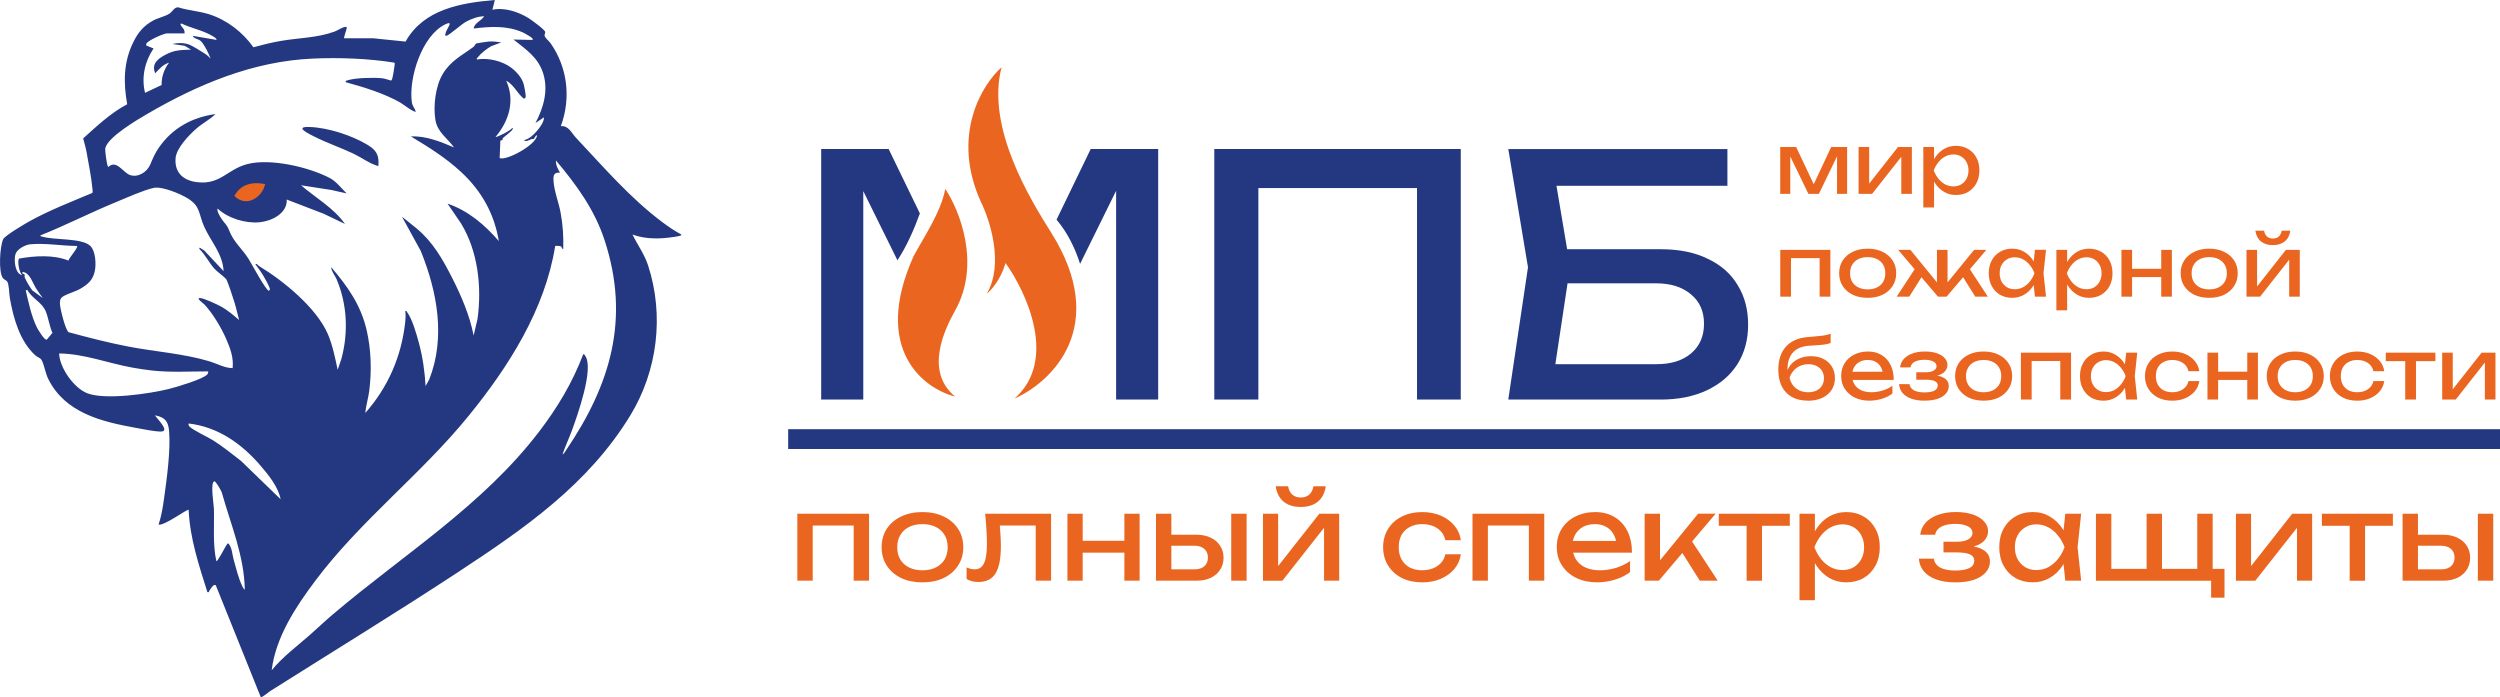
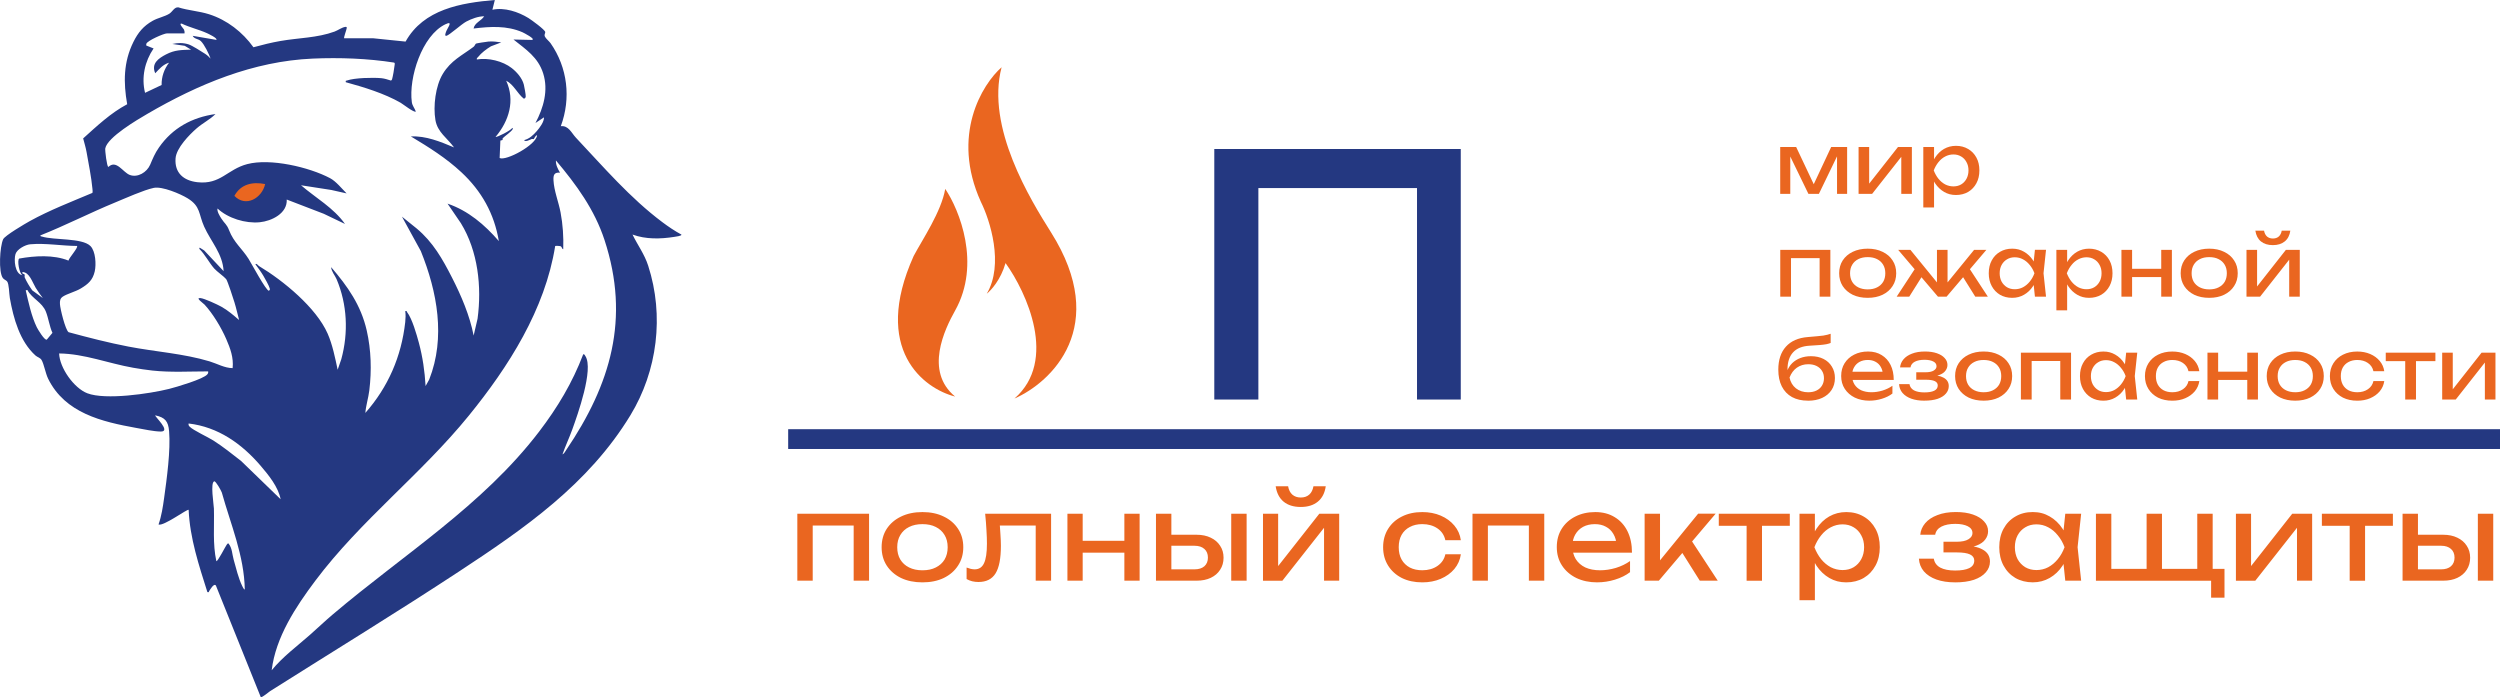
<svg xmlns="http://www.w3.org/2000/svg" id="_Слой_1" data-name="Слой 1" viewBox="0 0 1142.07 318.47">
  <defs>
    <style> .cls-1 { fill: none; stroke: #243881; stroke-width: 9.04px; } .cls-2 { fill: #243881; } .cls-3 { fill: #ea6620; } </style>
  </defs>
  <path class="cls-3" d="M112.35,80.85l-8.55,7v4.66h19.43l1.55-11.66h-12.44Z" />
  <path class="cls-2" d="M226.05,0l-1.11,4.46c5.43-1.2,11.82.92,16.48,3.79,1.25.77,7.63,5.38,7.67,6.41.02.66-.59,1.08-.16,2.05.37.86,1.98,2.18,2.58,3.02,7.78,11.11,9.42,25.18,4.68,37.92,3.53-.41,4.88,3.09,6.88,5.22,12.65,13.42,24.69,27.52,39.51,38.62,2.73,2.05,5.66,4.03,8.68,5.66.42.62-2.8.99-3.21,1.06-6.33,1-13.02,1.17-19.1-1.06,2.37,4.88,5.45,8.93,7.16,14.23,7.38,22.83,4.23,48.04-8.13,68.34-19.2,31.52-48.26,51.62-78.46,71.47-28.38,18.65-57.4,36.39-86.11,54.53-.86.54-3.56,2.96-4.28,2.75l-20.49-50.96c-.89-1.31-2.66,1.89-3.07,2.49-.23.33.06.69-.83.49-3.87-12.23-8-24.63-8.56-37.58-.51-.58-11.53,7.65-13.76,6.69,1.37-3.9,1.99-8.04,2.56-12.14,1.23-8.84,3-21.76,2.27-30.46-.38-4.52-1.8-6.3-6.32-7.26-.48.39,7.49,7.48,2.46,7.4-3.2-.05-7.77-1.05-11.03-1.63-15.82-2.85-32.64-6.79-40.37-22.5-1.21-2.47-1.91-6.72-2.99-8.54-.64-1.08-1.91-1.28-2.78-2.06-7.16-6.45-10.07-16.94-11.72-26.23-.35-1.98-.33-6.54-1.28-7.65-.47-.55-1.35-.8-1.88-1.47-2.12-2.72-1.42-14.48.11-17.77.77-1.67,10.04-7.11,12.17-8.29,9.05-5,19.08-8.86,28.6-12.88.17-.64.06-1.3,0-1.95-.45-5-1.77-11.61-2.67-16.67-.38-2.14-1.02-4.18-1.56-6.27,6.3-5.67,12.58-11.62,20.11-15.61-1.75-9.97-1.72-19.2,2.82-28.41,2.12-4.31,4.62-7.36,8.87-9.73,2.36-1.32,5.54-1.93,7.57-3.22,1.45-.92,2.27-3.08,4.1-2.9,4.57,1.44,9.45,1.7,14.01,3.14,8.22,2.6,15.34,8.15,20.31,15.09,4.07-1.11,8.2-2.15,12.36-2.87,8.3-1.45,16.75-1.38,24.72-4.3,1.53-.56,3.36-1.96,4.94-2.14.78-.09.62.29.52.9-.12.75-1.39,4.02-1.09,4.3h13.22s14.83,1.52,14.83,1.52C193.5,4.21,210.57,1.31,226.05,0h0ZM221.21,7.44c-2.69-.02-5.82,1.16-8.19,2.41-2.22,1.17-7.76,6.25-9.1,6.52-1.05.21-.19-1.73,0-2.23.62-1.55,3.29-4.84-.45-3.05-10.73,5.13-16.82,24.5-15.34,35.56.23,1.69,1.32,2.8,1.83,4.31-.71.67-5.94-3.44-6.95-4.02-7.47-4.28-16.75-7.11-25.04-9.38-.11-.89-.01-.6.52-.78,3.49-1.24,11.9-1.41,15.66-1.07,1.5.14,3.02.64,4.45,1.1.27-.13.42-.32.51-.61.33-1.03,1.05-5.15,1.14-6.32.03-.42.27-1.02-.18-1.28-12.08-1.9-24.95-2.36-37.19-1.83-27.2,1.17-52.46,11.78-75.57,25.25-4.51,2.63-18.23,10.66-19.22,15.76-.17.87.74,8.49,1.42,8.48,3.68-3.45,6.63,2.46,9.75,3.65,3.65,1.39,7.85-1.22,9.33-4.65,1.26-2.94,2.12-5.14,4.03-7.88,6.2-8.92,15.11-13.76,25.82-15.28-2.5,2.52-5.8,4.1-8.56,6.5-3.46,3.01-9.33,9.04-9.68,13.75-.5,6.67,3.7,10.18,9.97,10.89,10.58,1.19,13.61-5.86,22.78-8.27,10.52-2.76,28.25,1.35,37.84,6.43,2.77,1.47,5.35,4.77,7.55,6.96l-6.98-1.57-13.85-2.15c6.76,5.81,14.88,10.3,20.09,17.67l-9.68-4.64-16.93-6.51c.34,6.32-6.9,9.83-12.32,10.37-6.5.65-14.52-1.79-19.3-6.28-.33,1.27.99,3.42,1.74,4.58,1.58,2.46,2.42,2.47,3.54,5.36,2.17,5.6,5.88,8.29,8.91,13.08,1.18,1.86,7.94,14.51,9.25,14.55.59-.45.54-.47.39-1.12-.26-1.14-2.18-4.48-2.88-5.69-1.05-1.82-2.41-3.58-3.65-5.28.5-.61,1.16.53,1.73.87,10.98,6.58,26.07,18.94,31.29,30.84,2.2,5.01,3.42,11.12,4.56,16.47l1.67-4.83c3.29-12.08,2.73-24.98-2.16-36.54-.74-1.75-2.37-3.5-2.49-5.5,7.55,8.79,13.62,17.37,16.26,28.94,2.04,8.96,2.28,18.25,1.18,27.38-.42,3.46-1.54,6.8-1.81,10.28,10.43-11.86,16.46-25.75,18.22-41.49.16-1.46.26-3.63,0-5.02.86-.22.61.16.85.47,2.3,2.96,4.35,10.19,5.37,13.96,1.77,6.6,2.67,12.96,3.08,19.8l1.66-2.99c7.56-19.17,3.67-40.09-3.83-58.65l-8.62-15.74,6.7,5.39c7.49,6.25,11.82,13.95,16.19,22.51,4.22,8.27,8.07,17.28,9.85,26.42l1.79-7.69c1.98-14.62.2-30.9-7.6-43.62l-6.11-8.96c9.47,3.23,16.99,9.67,23.43,17.11-2.1-12.56-7.88-22.84-17.11-31.44-6.99-6.53-14.9-11.46-23.07-16.37,6.9-.34,13.47,2.4,19.72,5.02-3.17-4.35-7.57-6.95-8.51-12.5-1.08-6.33.02-15.54,3.37-21.09,3.73-6.15,8.72-8.37,14.05-12.36.56-.42.78-1.28,1.12-1.48.25-.15,5.04-.89,5.76-.94,1.95-.13,3.87.1,5.78.39l-4.72,1.79c-2.08,1.28-4.37,2.98-5.89,4.9-.29.38-.72.48-.55,1.12,5.13-.92,11.86.71,15.96,3.94,2.34,1.84,4.75,4.59,5.5,7.52.25.97.94,4.71.87,5.48-.04.47-.41,1.04-.93.92-2.98-2.43-4.51-6.37-8-8.18,4.15,9.07,1.31,18.39-4.84,25.67.47.38,7.02-2.96,7.63-4.09.27-.06.25.39.18.55-.49,1.1-3.59,3.17-4.48,4.11-.46.49.6.85-1.14,1.13l-.34,7.96c2.88,1.48,16.79-5.98,17.11-10.41-.83.09-1.24,1.53-1.55,1.76-.12.09-.64-.13-.95-.01-.83.31-2.82,1.52-3.44.49,2.38-.57,4.22-2.3,5.77-4.09,1.43-1.64,3.37-4.25,3.34-6.33l-3.91,2.6c3.68-6.96,5.99-14.9,3.52-22.68-2.34-7.37-7.83-10.89-13.56-15.46l8.37.19c2.19-.27-3.87-3.34-4.29-3.52-7.15-3.11-14.74-2.62-22.31-1.69.45-2.63,3.52-3.51,4.83-5.57h.02ZM84.3,15.25h-8c-1.47,0-8.97,3.33-9.43,4.71-.09.28-.1.57-.04.85l3.33,1.32c-4.02,5.89-5.64,13.25-3.9,20.28l7.57-3.59c-.09-3.67,1.16-7.28,3.4-10.18-2.7.76-4.51,2.9-6.32,4.83-1.91-4.43,1.4-6.77,4.96-8.62,4.01-2.08,6.97-2,11.41-2.17l-2.89-1.75-5.66-.84c2.51-.57,4.97-.6,7.43.19,1.62.52,5.94,3.27,7.57,4.33.98.64,1.69,1.34,2.48,2.17-.8-2.2-2.83-6.44-4.46-8-1.14-1.1-3-.89-3.72-2.41l10.79,1.85c.77-.71-3.65-2.78-4.21-3.04-3.75-1.7-7.88-2.6-11.61-4.4-1.62-.2.87,2.34,1.03,2.7.26.59.35,1.13.28,1.76h0ZM256.93,207.6c.78-.34,1.19-1.22,1.64-1.89,20.4-30.1,29.37-60.12,17.6-96.04-4.58-13.97-12.87-25.29-22.21-36.38-.12,2.01.87,3.9,1.86,5.58-2.71-.21-3.09,1.13-2.97,3.53.23,4.74,2.34,9.91,3.23,14.63,1.05,5.54,1.41,11.18,1.22,16.82-.72-.12-.44-1.13-1.37-1.42-.4-.12-2.12-.19-2.31-.03-4.63,29-21.28,55.13-39.49,77.52-21.66,26.65-49.41,47.83-70.09,75.38-8.94,11.91-18.1,25.79-19.93,40.89,5.11-6.22,11.51-10.92,17.49-16.18,3.49-3.07,6.86-6.31,10.41-9.31,32.1-27.25,68.46-49.73,94.29-83.55,8.39-10.99,15.19-22.32,20.13-35.31.57-.13.77.49,1,.85,3.85,6.01-3.55,26.72-6.02,33.57-1.38,3.81-3.14,7.51-4.47,11.34h0ZM121.13,84.09c-5.74-1.16-11.14,0-14.05,5.39,5.19,5.42,12.62,1.02,14.05-5.39ZM102.15,123.89c-.39-7.96-5.85-13.6-8.87-20.33-2.61-5.8-1.56-9.26-7.52-12.94-3.4-2.09-11.69-5.59-15.52-4.79-4.58.96-12.9,4.72-17.55,6.63-11.52,4.73-22.65,10.47-34.23,15.07-.11.49.39.44.74.55,5.51,1.71,18.3.53,22.11,4.31,2.39,2.38,2.69,8.46,1.97,11.59-.91,3.97-2.99,5.77-6.34,7.79-2.49,1.5-6.2,2.4-8.2,3.71-1.34.88-1.42,1.99-1.35,3.47.1,2.08,2.45,11.76,3.95,12.81,9.02,2.44,18.11,4.79,27.29,6.56,12.2,2.36,25.31,3.19,37.13,6.77,3.49,1.06,6.83,3.05,10.51,3.08.51-4.77-1.06-8.99-2.91-13.27-2.25-5.19-6.09-11.6-9.92-15.75-.55-.6-4.44-3.25-1.86-2.98,1.84.19,7.64,2.89,9.49,3.91,2.99,1.66,5.61,3.91,8.17,6.15-.72-2.68-1.31-5.44-2.13-8.1-.51-1.67-3.14-9.8-3.79-10.62-.93-1.16-4.27-3.48-5.47-4.86-2.36-2.7-4.19-6.42-6.82-8.99l.18-.55,2.06,1.29,8.92,9.5h0ZM35.19,112.36c-7-.04-14.38-1.39-21.41-.76-2.23.2-6.02,2.26-6.7,4.46-.79,2.54-.32,9.16,3.18,9.69-1.49-.83-2.48-6.88-1.5-7.63,7.12-1.28,15.73-1.83,22.52.93.22-1.22,4.61-6,3.9-6.69h0ZM19.57,136.17c-1.13-1.53-2.29-3.08-3.28-4.72-1.49-2.47-2.83-7.1-6.02-7.18-.31,1.03.64.68.94,1.11.23.34-.11.93.09,1.38.93,2.08,2.12,4.02,3.43,5.88l4.84,3.53ZM12.49,132.45l-.74.19c1.27,5.45,2.61,11.85,5.07,16.88.43.87,3.62,6.26,4.58,5.61l2.56-3.07c-1.38-3.02-1.8-6.65-2.99-9.66-1.73-4.38-6.31-5.93-8.48-9.94h0ZM95.09,169.66c-8.61,0-16.88.54-25.48-.38-2.9-.31-5.89-.78-8.76-1.28-11.28-1.98-22.33-6.41-33.84-6.53.21,6.57,6.77,15.84,12.88,18.19,8.28,3.18,28.48.22,37.35-2,3.16-.79,15.89-4.52,17.5-6.68.34-.45.43-.75.35-1.32h0ZM128.2,228.06c-1.08-5.6-5.44-10.96-9.11-15.26-8.61-10.07-19.46-17.78-32.93-19.34-.12.72.06,1.01.54,1.5,1.56,1.61,8.36,4.73,10.81,6.3,4.41,2.82,8.51,6.11,12.63,9.32l18.05,17.48ZM111.83,269.36c-.26-15.48-6.42-29.71-10.5-44.37-.28-.83-2.75-5.28-3.44-5.11-1.9.47-.23,10.6-.17,12.44.24,8.01-.61,16.14,1.11,24.01.5.51,4.22-6.85,4.68-7.41.19-.23.56-.92.9-.6,1.68,2.06,1.62,4.81,2.33,7.34,1.06,3.77,2.22,8.62,3.92,12.07.22.45.68,1.51,1.17,1.61h0Z" />
-   <path class="cls-2" d="M172.83,75.89c-4.1-1.16-7.47-3.83-11.28-5.65-5.86-2.79-12.05-4.86-17.87-7.8-2.22-1.12-9.8-4.69-2.27-4.43,8.45.29,19.22,3.81,26.46,8.14,4.09,2.44,5.45,4.84,4.96,9.74Z" />
  <path class="cls-3" d="M397.01,234.68v30.6h-7.03v-28.38l3.24,3.19h-25.19l3.24-3.19v28.38h-7.03v-30.6h32.76ZM421.4,266.04c-3.71,0-6.97-.67-9.79-2-2.78-1.37-4.96-3.26-6.54-5.68-1.55-2.42-2.32-5.21-2.32-8.38s.78-6,2.32-8.38c1.59-2.42,3.77-4.29,6.54-5.62,2.81-1.37,6.07-2.05,9.79-2.05s6.96.68,9.73,2.05c2.81,1.33,4.99,3.21,6.54,5.62,1.59,2.38,2.38,5.17,2.38,8.38s-.79,5.97-2.38,8.38c-1.55,2.42-3.73,4.31-6.54,5.68-2.77,1.33-6.02,2-9.73,2ZM421.4,260.53c2.38,0,4.42-.43,6.11-1.3,1.73-.87,3.06-2.07,4-3.62.94-1.59,1.41-3.46,1.41-5.62s-.47-4.02-1.41-5.57c-.94-1.59-2.27-2.81-4-3.68-1.69-.87-3.73-1.3-6.11-1.3s-4.38.43-6.11,1.3c-1.73.86-3.06,2.09-4,3.68-.94,1.55-1.41,3.41-1.41,5.57s.47,4.04,1.41,5.62c.94,1.55,2.27,2.76,4,3.62,1.73.86,3.77,1.3,6.11,1.3ZM450.06,234.68h30.11v30.6h-7.03v-28.44l3.24,3.24h-22.82l3.03-2.49c.18,2.24.32,4.36.43,6.38.14,1.98.22,3.77.22,5.35,0,5.77-.81,9.97-2.43,12.6-1.62,2.63-4.23,3.95-7.84,3.95-.97,0-1.91-.11-2.81-.32-.9-.22-1.77-.56-2.59-1.03v-5.25c.65.25,1.28.45,1.89.6.65.14,1.24.22,1.78.22,1.98,0,3.41-.92,4.27-2.76.9-1.84,1.35-4.83,1.35-8.97,0-1.8-.07-3.86-.22-6.16-.11-2.31-.31-4.81-.59-7.51ZM487.63,234.68h6.97v30.6h-6.97v-30.6ZM513.64,234.68h6.97v30.6h-6.97v-30.6ZM491.58,247.06h24.98v5.41h-24.98v-5.41ZM562.46,234.68h7.03v30.6h-7.03v-30.6ZM528.08,265.28v-30.6h7.03v28.65l-2.49-3.24h13.08c1.91,0,3.41-.47,4.49-1.41,1.08-.97,1.62-2.29,1.62-3.95s-.54-3.01-1.62-3.95c-1.08-.97-2.58-1.46-4.49-1.46h-12.87v-5.03h13.79c2.49,0,4.65.45,6.49,1.35,1.84.87,3.26,2.09,4.27,3.68,1.05,1.55,1.57,3.37,1.57,5.46s-.52,3.93-1.57,5.51c-1.01,1.59-2.43,2.81-4.27,3.68-1.84.87-3.98,1.3-6.43,1.3h-18.6ZM576.97,265.28v-30.6h6.92v27.09l-2.11-.49,20.92-26.6h9.08v30.6h-6.92v-27.46l2.16.54-21.19,26.92h-8.87ZM594.22,231.6c-3.24,0-5.86-.81-7.84-2.43-1.95-1.62-3.15-3.96-3.62-7.03h5.68c.29,1.66.94,2.94,1.95,3.84,1.01.86,2.29,1.3,3.84,1.3s2.83-.43,3.84-1.3c1.01-.9,1.66-2.18,1.95-3.84h5.62c-.43,3.06-1.64,5.41-3.62,7.03-1.98,1.62-4.58,2.43-7.79,2.43ZM667.36,253.23c-.36,2.52-1.35,4.76-2.97,6.7-1.62,1.91-3.69,3.41-6.22,4.49-2.52,1.08-5.33,1.62-8.43,1.62-3.53,0-6.65-.67-9.35-2-2.67-1.37-4.76-3.26-6.27-5.68-1.51-2.42-2.27-5.21-2.27-8.38s.76-5.97,2.27-8.38c1.51-2.42,3.6-4.29,6.27-5.62,2.7-1.37,5.82-2.05,9.35-2.05,3.1,0,5.91.54,8.43,1.62,2.52,1.08,4.6,2.6,6.22,4.54,1.62,1.91,2.61,4.14,2.97,6.7h-7.08c-.5-2.31-1.71-4.11-3.62-5.41-1.91-1.3-4.22-1.95-6.92-1.95-2.16,0-4.06.43-5.68,1.3-1.62.83-2.88,2.04-3.78,3.62-.86,1.55-1.3,3.42-1.3,5.62s.43,4.04,1.3,5.62c.9,1.59,2.16,2.81,3.78,3.68,1.62.83,3.51,1.24,5.68,1.24,2.74,0,5.06-.67,6.97-2,1.91-1.33,3.1-3.1,3.57-5.3h7.08ZM705.46,234.68v30.6h-7.03v-28.38l3.24,3.19h-25.2l3.24-3.19v28.38h-7.03v-30.6h32.76ZM729.63,266.04c-3.57,0-6.74-.67-9.52-2-2.78-1.37-4.96-3.26-6.54-5.68-1.59-2.42-2.38-5.23-2.38-8.43s.74-5.95,2.22-8.33c1.51-2.42,3.59-4.29,6.22-5.62,2.67-1.37,5.71-2.05,9.14-2.05s6.38.78,8.87,2.32c2.52,1.51,4.47,3.66,5.84,6.43,1.37,2.78,2.05,6.04,2.05,9.79h-28.82v-5.35h25.3l-3.51,2c-.11-2.02-.59-3.75-1.46-5.19-.83-1.44-1.96-2.54-3.41-3.3-1.41-.79-3.08-1.19-5.03-1.19-2.05,0-3.86.41-5.41,1.24-1.51.83-2.7,2-3.57,3.51-.86,1.48-1.3,3.24-1.3,5.3,0,2.27.51,4.23,1.51,5.89,1.05,1.66,2.5,2.94,4.38,3.84,1.91.86,4.16,1.3,6.76,1.3,2.34,0,4.74-.36,7.19-1.08,2.45-.76,4.61-1.8,6.49-3.14v5.08c-1.87,1.44-4.16,2.58-6.87,3.41-2.67.83-5.39,1.24-8.16,1.24ZM751.31,265.28v-30.6h7.03v24.65l-2.11-.76,19.52-23.9h8l-25.95,30.6h-6.49ZM776.51,265.28l-9.52-15.14,4.92-4.43,12.81,19.57h-8.22ZM797.9,237.12h7.03v28.17h-7.03v-28.17ZM785.19,234.68h32.44v5.51h-32.44v-5.51ZM822.06,234.68h7.03v10.65l-.32,1.08v6.16l.32,1.89v19.73h-7.03v-39.52ZM826.39,249.98c.68-3.24,1.82-6.06,3.41-8.43,1.59-2.41,3.53-4.29,5.84-5.62,2.34-1.33,4.94-2,7.79-2,2.99,0,5.64.68,7.95,2.05,2.31,1.33,4.11,3.21,5.41,5.62,1.3,2.38,1.95,5.17,1.95,8.38s-.65,5.97-1.95,8.38c-1.3,2.42-3.1,4.31-5.41,5.68-2.31,1.33-4.96,2-7.95,2s-5.42-.67-7.73-2c-2.31-1.33-4.27-3.21-5.89-5.62-1.59-2.42-2.72-5.23-3.41-8.43ZM851.58,249.98c0-2.05-.43-3.86-1.3-5.41-.83-1.59-1.98-2.81-3.46-3.68-1.48-.9-3.17-1.35-5.08-1.35s-3.71.45-5.41,1.35c-1.66.87-3.12,2.09-4.38,3.68-1.26,1.55-2.29,3.35-3.08,5.41.79,2.05,1.82,3.88,3.08,5.46,1.26,1.55,2.72,2.78,4.38,3.68,1.69.86,3.5,1.3,5.41,1.3s3.6-.43,5.08-1.3c1.48-.9,2.63-2.13,3.46-3.68.86-1.59,1.3-3.41,1.3-5.46ZM893.15,266.04c-3.24,0-6.09-.43-8.54-1.3-2.41-.86-4.33-2.11-5.73-3.73-1.37-1.62-2.13-3.55-2.27-5.78h6.81c.29,1.77,1.26,3.12,2.92,4.05,1.69.9,3.96,1.35,6.81,1.35s4.88-.36,6.43-1.08c1.55-.76,2.32-1.91,2.32-3.46,0-1.26-.65-2.2-1.95-2.81-1.26-.61-3.28-.92-6.06-.92h-6.05v-4.87h5.89c2.49,0,4.33-.38,5.51-1.14,1.23-.76,1.84-1.69,1.84-2.81,0-1.37-.72-2.41-2.16-3.14-1.44-.72-3.33-1.08-5.68-1.08-2.59,0-4.7.41-6.33,1.24-1.62.83-2.58,2.07-2.87,3.73h-6.81c.18-1.95.92-3.69,2.22-5.24,1.33-1.59,3.19-2.83,5.57-3.73,2.38-.94,5.21-1.41,8.49-1.41,2.99,0,5.59.38,7.78,1.14,2.2.76,3.89,1.8,5.08,3.14,1.23,1.3,1.84,2.79,1.84,4.49,0,1.37-.43,2.63-1.3,3.78-.83,1.15-2.14,2.07-3.95,2.76-1.77.68-4.06,1.03-6.87,1.03v-.92c4.11-.14,7.3.41,9.57,1.68,2.28,1.23,3.41,3.06,3.41,5.52,0,1.84-.63,3.48-1.89,4.92-1.23,1.44-3.03,2.58-5.41,3.41-2.38.79-5.26,1.19-8.65,1.19ZM943.48,265.28l-1.19-11.35,1.41-3.95-1.41-3.89,1.19-11.41h7.25l-1.63,15.3,1.63,15.3h-7.25ZM945.64,249.98c-.68,3.21-1.82,6.02-3.41,8.43-1.58,2.42-3.55,4.29-5.89,5.62-2.3,1.33-4.88,2-7.73,2s-5.64-.67-7.94-2c-2.31-1.37-4.11-3.26-5.41-5.68-1.29-2.42-1.94-5.21-1.94-8.38s.65-6,1.94-8.38c1.3-2.42,3.1-4.29,5.41-5.62,2.3-1.37,4.95-2.05,7.94-2.05s5.43.67,7.73,2c2.34,1.33,4.31,3.21,5.89,5.62,1.63,2.38,2.76,5.19,3.41,8.43ZM920.45,249.98c0,2.05.42,3.88,1.24,5.46.87,1.55,2.04,2.78,3.51,3.68,1.48.86,3.17,1.3,5.09,1.3s3.75-.43,5.4-1.3c1.66-.9,3.12-2.13,4.38-3.68,1.3-1.59,2.32-3.41,3.08-5.46-.76-2.05-1.78-3.86-3.08-5.41-1.26-1.59-2.72-2.81-4.38-3.68-1.65-.9-3.46-1.35-5.4-1.35s-3.61.45-5.09,1.35c-1.47.87-2.65,2.09-3.51,3.68-.82,1.55-1.24,3.35-1.24,5.41ZM1010.81,234.68v27.36l-2.17-2.16h7.57v13.14h-6.11v-9.46l1.18,1.73h-53.8v-30.6h7.03v27.36l-2.16-2.16h20.44l-2.16,2.16v-27.36h7.02v27.36l-2.16-2.16h20.44l-2.16,2.16v-27.36h7.03ZM1021.43,265.28v-30.6h6.92v27.09l-2.11-.49,20.92-26.6h9.09v30.6h-6.92v-27.46l2.16.54-21.2,26.92h-8.86ZM1073.4,237.12h7.03v28.17h-7.03v-28.17ZM1060.7,234.68h32.44v5.51h-32.44v-5.51ZM1131.95,234.68h7.03v30.6h-7.03v-30.6ZM1097.56,265.28v-30.6h7.03v28.65l-2.48-3.24h13.08c1.92,0,3.41-.47,4.49-1.41,1.08-.97,1.62-2.29,1.62-3.95s-.53-3.01-1.62-3.95c-1.08-.97-2.58-1.46-4.49-1.46h-12.87v-5.03h13.79c2.48,0,4.65.45,6.49,1.35,1.83.87,3.26,2.09,4.27,3.68,1.04,1.55,1.56,3.37,1.56,5.46s-.52,3.93-1.56,5.51c-1.01,1.59-2.44,2.81-4.27,3.68-1.83.87-3.98,1.3-6.43,1.3h-18.6Z" />
  <path class="cls-3" d="M813.25,88.55v-21.39h7.29l9,19.05h-1.93l8.92-19.05h7.29v21.39h-4.61v-19.77h1.28l-9.56,19.77h-4.8l-9.56-19.69,1.28-.04v19.73h-4.61ZM849.05,88.55v-21.39h4.84v18.94l-1.47-.34,14.63-18.6h6.35v21.39h-4.84v-19.2l1.51.38-14.82,18.82h-6.2ZM878.62,67.15h4.91v7.45l-.23.76v4.31l.23,1.32v13.8h-4.91v-27.63ZM881.64,77.85c.48-2.27,1.27-4.23,2.38-5.9,1.11-1.69,2.47-3,4.08-3.93,1.64-.93,3.45-1.4,5.44-1.4,2.09,0,3.94.48,5.56,1.44,1.61.93,2.87,2.24,3.78,3.93.91,1.66,1.36,3.62,1.36,5.86s-.45,4.17-1.36,5.86c-.91,1.69-2.17,3.01-3.78,3.97-1.61.93-3.47,1.4-5.56,1.4s-3.79-.47-5.4-1.4c-1.61-.93-2.99-2.24-4.12-3.93-1.11-1.69-1.9-3.65-2.38-5.9ZM899.26,77.85c0-1.44-.3-2.7-.91-3.78-.58-1.11-1.39-1.97-2.42-2.57-1.03-.63-2.22-.94-3.55-.94s-2.6.31-3.78.94c-1.16.6-2.18,1.46-3.06,2.57-.88,1.08-1.6,2.34-2.15,3.78.55,1.44,1.27,2.71,2.15,3.82.88,1.08,1.9,1.94,3.06,2.57,1.18.6,2.44.91,3.78.91s2.52-.3,3.55-.91c1.03-.63,1.84-1.49,2.42-2.57.6-1.11.91-2.38.91-3.82ZM836.16,114.14v21.39h-4.91v-19.84l2.27,2.23h-17.61l2.27-2.23v19.84h-4.91v-21.39h22.9ZM853.21,136.06c-2.6,0-4.88-.47-6.84-1.4-1.94-.96-3.46-2.28-4.57-3.97-1.08-1.69-1.62-3.64-1.62-5.86s.54-4.2,1.62-5.86c1.11-1.69,2.63-3,4.57-3.93,1.97-.96,4.25-1.44,6.84-1.44s4.86.48,6.8,1.44c1.97.93,3.49,2.24,4.57,3.93,1.11,1.66,1.66,3.62,1.66,5.86s-.55,4.17-1.66,5.86c-1.08,1.69-2.61,3.01-4.57,3.97-1.94.93-4.21,1.4-6.8,1.4ZM853.21,132.2c1.66,0,3.09-.3,4.27-.91,1.21-.6,2.14-1.45,2.8-2.53.66-1.11.98-2.42.98-3.93s-.33-2.81-.98-3.89c-.66-1.11-1.59-1.97-2.8-2.57-1.18-.61-2.61-.91-4.27-.91s-3.06.3-4.27.91c-1.21.6-2.14,1.46-2.8,2.57-.66,1.08-.98,2.38-.98,3.89s.33,2.82.98,3.93c.66,1.08,1.59,1.93,2.8,2.53,1.21.6,2.63.91,4.27.91ZM866.45,135.53l8.96-13.68,3.44,3.1-6.65,10.58h-5.75ZM902.36,135.53l-6.61-10.58,3.4-3.1,8.96,13.68h-5.74ZM889.7,131.3l-1.44-.53,13.57-16.63h5.6l-18.18,21.39h-3.93l-18.18-21.39h5.59l13.57,16.63-1.44.53v-17.16h4.84v17.16ZM929.61,135.53l-.83-7.94.98-2.76-.98-2.72.83-7.98h5.07l-1.14,10.7,1.14,10.7h-5.07ZM931.13,124.83c-.48,2.24-1.27,4.21-2.39,5.9-1.11,1.69-2.48,3-4.12,3.93-1.61.93-3.42,1.4-5.4,1.4-2.09,0-3.94-.47-5.56-1.4-1.61-.96-2.87-2.28-3.78-3.97-.91-1.69-1.36-3.64-1.36-5.86s.45-4.2,1.36-5.86c.9-1.69,2.17-3,3.78-3.93,1.62-.96,3.47-1.44,5.56-1.44s3.79.47,5.4,1.4c1.64.93,3.01,2.24,4.12,3.93,1.14,1.66,1.92,3.63,2.39,5.9ZM913.51,124.83c0,1.44.29,2.71.88,3.82.6,1.08,1.42,1.94,2.45,2.57,1.04.61,2.22.91,3.56.91s2.62-.3,3.78-.91c1.16-.63,2.18-1.49,3.06-2.57.9-1.11,1.63-2.38,2.15-3.82-.52-1.44-1.25-2.7-2.15-3.78-.89-1.11-1.91-1.97-3.06-2.57-1.16-.63-2.42-.95-3.78-.95s-2.52.32-3.56.95c-1.03.6-1.85,1.46-2.45,2.57-.59,1.08-.88,2.34-.88,3.78ZM939.41,114.14h4.92v7.45l-.23.76v4.31l.23,1.32v13.8h-4.92v-27.63ZM942.44,124.83c.48-2.27,1.27-4.23,2.38-5.9,1.11-1.69,2.48-3,4.08-3.93,1.64-.93,3.45-1.4,5.45-1.4s3.94.48,5.56,1.44c1.61.93,2.86,2.24,3.78,3.93.9,1.66,1.36,3.62,1.36,5.86s-.45,4.17-1.36,5.86c-.91,1.69-2.17,3.01-3.78,3.97-1.62.93-3.47,1.4-5.56,1.4s-3.79-.47-5.41-1.4c-1.61-.93-2.98-2.24-4.12-3.93-1.1-1.69-1.9-3.65-2.38-5.9ZM960.05,124.83c0-1.44-.3-2.7-.9-3.78-.58-1.11-1.39-1.97-2.42-2.57-1.03-.63-2.21-.95-3.55-.95s-2.59.32-3.78.95c-1.17.6-2.19,1.46-3.06,2.57-.89,1.08-1.6,2.34-2.16,3.78.56,1.44,1.27,2.71,2.16,3.82.88,1.08,1.9,1.94,3.06,2.57,1.18.61,2.44.91,3.78.91s2.52-.3,3.55-.91c1.03-.63,1.84-1.49,2.42-2.57.61-1.11.9-2.38.9-3.82ZM969.13,114.14h4.87v21.39h-4.87v-21.39ZM987.31,114.14h4.87v21.39h-4.87v-21.39ZM971.88,122.79h17.47v3.78h-17.47v-3.78ZM1009.23,136.06c-2.59,0-4.87-.47-6.84-1.4-1.94-.96-3.46-2.28-4.57-3.97-1.08-1.69-1.63-3.64-1.63-5.86s.54-4.2,1.63-5.86c1.11-1.69,2.63-3,4.57-3.93,1.97-.96,4.25-1.44,6.84-1.44s4.86.48,6.8,1.44c1.97.93,3.49,2.24,4.57,3.93,1.11,1.66,1.66,3.62,1.66,5.86s-.55,4.17-1.66,5.86c-1.08,1.69-2.6,3.01-4.57,3.97-1.94.93-4.2,1.4-6.8,1.4ZM1009.23,132.2c1.66,0,3.09-.3,4.27-.91,1.21-.6,2.14-1.45,2.8-2.53.65-1.11.98-2.42.98-3.93s-.33-2.81-.98-3.89c-.66-1.11-1.59-1.97-2.8-2.57-1.18-.61-2.61-.91-4.27-.91s-3.06.3-4.26.91c-1.21.6-2.14,1.46-2.8,2.57-.65,1.08-.98,2.38-.98,3.89s.33,2.82.98,3.93c.66,1.08,1.59,1.93,2.8,2.53,1.2.6,2.63.91,4.26.91ZM1026.26,135.53v-21.39h4.84v18.94l-1.47-.34,14.63-18.6h6.34v21.39h-4.83v-19.2l1.51.38-14.81,18.82h-6.21ZM1038.32,111.98c-2.27,0-4.09-.57-5.48-1.7-1.36-1.13-2.2-2.77-2.53-4.91h3.97c.21,1.16.66,2.05,1.36,2.68.7.6,1.6.91,2.68.91s1.98-.3,2.68-.91c.7-.63,1.16-1.53,1.36-2.68h3.93c-.31,2.14-1.15,3.78-2.54,4.91-1.38,1.13-3.2,1.7-5.44,1.7ZM825.95,183.04c-2.85,0-5.29-.55-7.33-1.66-2.02-1.13-3.57-2.76-4.65-4.88-1.06-2.12-1.59-4.66-1.59-7.63,0-4.43,1.16-7.94,3.48-10.51,2.32-2.57,5.63-4.03,9.94-4.38,1.74-.15,3.18-.28,4.31-.38,1.16-.1,2.1-.2,2.83-.3.73-.13,1.35-.25,1.85-.38.53-.13,1.03-.28,1.51-.45v4.2c-.48.2-1.12.39-1.93.57-.81.15-1.83.28-3.06.38-1.23.1-2.75.2-4.53.3-3.38.18-5.92,1.18-7.63,3.02-1.71,1.84-2.57,4.46-2.57,7.86v1.21l-.26-.3c.55-1.49,1.35-2.75,2.38-3.78,1.06-1.03,2.32-1.83,3.78-2.38,1.46-.55,3.06-.83,4.8-.83,2.19,0,4.11.42,5.75,1.25,1.64.83,2.91,2,3.82,3.51.93,1.49,1.4,3.23,1.4,5.22,0,2.09-.52,3.92-1.55,5.48-1.01,1.54-2.43,2.73-4.27,3.59-1.84.86-3.99,1.29-6.46,1.29ZM826.06,179.19c1.46,0,2.72-.26,3.78-.79,1.08-.53,1.91-1.27,2.49-2.23.6-.98.91-2.12.91-3.4s-.3-2.41-.91-3.36c-.58-.96-1.41-1.7-2.49-2.23-1.06-.53-2.32-.79-3.78-.79-1.97,0-3.7.53-5.22,1.59-1.49,1.06-2.59,2.56-3.33,4.5.43,2.07,1.4,3.7,2.91,4.91,1.54,1.21,3.41,1.81,5.63,1.81ZM853.98,183.04c-2.49,0-4.71-.47-6.65-1.4-1.94-.96-3.46-2.28-4.57-3.97-1.11-1.69-1.66-3.65-1.66-5.9s.52-4.16,1.55-5.82c1.06-1.69,2.51-3,4.35-3.93,1.86-.96,3.99-1.44,6.39-1.44s4.46.54,6.2,1.63c1.76,1.06,3.12,2.56,4.08,4.5.96,1.94,1.44,4.22,1.44,6.84h-20.15v-3.74h17.69l-2.46,1.4c-.08-1.41-.42-2.62-1.02-3.63-.58-1.01-1.37-1.78-2.38-2.31-.98-.55-2.15-.83-3.51-.83-1.44,0-2.7.29-3.78.87-1.06.58-1.89,1.4-2.49,2.46-.61,1.03-.91,2.27-.91,3.7,0,1.59.35,2.96,1.06,4.12.73,1.16,1.75,2.05,3.06,2.68,1.34.6,2.91.91,4.72.91,1.64,0,3.31-.25,5.03-.76,1.71-.53,3.22-1.26,4.54-2.19v3.55c-1.31,1.01-2.91,1.8-4.8,2.38-1.86.58-3.77.87-5.71.87ZM879.11,183.04c-2.27,0-4.26-.3-5.97-.91-1.69-.61-3.02-1.47-4.01-2.61-.96-1.13-1.49-2.48-1.59-4.04h4.76c.2,1.24.88,2.18,2.04,2.84,1.18.63,2.77.94,4.76.94s3.41-.25,4.5-.76c1.08-.53,1.62-1.34,1.62-2.42,0-.88-.45-1.54-1.36-1.97-.88-.43-2.29-.64-4.23-.64h-4.23v-3.4h4.12c1.74,0,3.02-.26,3.86-.79.86-.53,1.28-1.18,1.28-1.97,0-.96-.5-1.69-1.51-2.19-1.01-.5-2.33-.76-3.97-.76-1.81,0-3.29.29-4.42.87-1.13.58-1.8,1.45-2,2.61h-4.76c.13-1.36.64-2.58,1.55-3.67.93-1.11,2.23-1.98,3.89-2.61,1.66-.66,3.64-.98,5.93-.98,2.09,0,3.91.26,5.44.79,1.54.53,2.72,1.26,3.55,2.19.86.91,1.29,1.95,1.29,3.14,0,.96-.3,1.84-.91,2.65-.58.81-1.5,1.45-2.76,1.93-1.23.48-2.83.72-4.8.72v-.64c2.87-.1,5.1.29,6.69,1.17,1.59.86,2.38,2.14,2.38,3.85,0,1.29-.44,2.43-1.32,3.44-.86,1.01-2.12,1.8-3.78,2.38-1.66.55-3.68.83-6.05.83ZM906.18,183.04c-2.6,0-4.88-.47-6.84-1.4-1.94-.96-3.46-2.28-4.57-3.97-1.08-1.69-1.63-3.64-1.63-5.86s.54-4.2,1.63-5.86c1.11-1.69,2.63-3,4.57-3.93,1.97-.96,4.24-1.44,6.84-1.44s4.86.48,6.8,1.44c1.96.93,3.49,2.24,4.57,3.93,1.11,1.66,1.66,3.62,1.66,5.86s-.55,4.17-1.66,5.86c-1.08,1.69-2.61,3.01-4.57,3.97-1.94.93-4.21,1.4-6.8,1.4ZM906.18,179.19c1.66,0,3.08-.3,4.26-.91,1.21-.6,2.14-1.45,2.8-2.53.65-1.11.98-2.42.98-3.93s-.33-2.81-.98-3.89c-.66-1.11-1.59-1.97-2.8-2.57-1.18-.61-2.6-.91-4.26-.91s-3.06.3-4.27.91c-1.21.6-2.14,1.46-2.8,2.57-.66,1.08-.98,2.38-.98,3.89s.33,2.82.98,3.93c.66,1.08,1.59,1.93,2.8,2.53,1.21.6,2.63.91,4.27.91ZM946.11,161.12v21.39h-4.92v-19.84l2.27,2.23h-17.61l2.27-2.23v19.84h-4.92v-21.39h22.9ZM971.29,182.51l-.83-7.94.98-2.76-.98-2.72.83-7.98h5.07l-1.14,10.7,1.14,10.7h-5.07ZM972.8,171.82c-.48,2.24-1.27,4.21-2.39,5.9-1.1,1.69-2.48,3-4.12,3.93-1.61.93-3.42,1.4-5.4,1.4-2.09,0-3.94-.47-5.56-1.4-1.61-.96-2.87-2.28-3.78-3.97-.91-1.69-1.36-3.64-1.36-5.86s.45-4.2,1.36-5.86c.9-1.69,2.17-3,3.78-3.93,1.62-.96,3.47-1.44,5.56-1.44s3.79.47,5.4,1.4c1.64.93,3.02,2.24,4.12,3.93,1.14,1.66,1.93,3.63,2.39,5.9ZM955.18,171.82c0,1.44.29,2.71.88,3.82.61,1.08,1.42,1.94,2.46,2.57,1.03.61,2.21.91,3.55.91s2.62-.3,3.78-.91c1.16-.63,2.18-1.49,3.06-2.57.9-1.11,1.63-2.38,2.15-3.82-.52-1.44-1.25-2.7-2.15-3.78-.89-1.11-1.91-1.97-3.06-2.57-1.16-.63-2.42-.95-3.78-.95s-2.52.32-3.55.95c-1.04.6-1.85,1.46-2.46,2.57-.59,1.08-.88,2.34-.88,3.78ZM1004.71,174.09c-.25,1.76-.95,3.33-2.08,4.69-1.14,1.34-2.58,2.38-4.35,3.14-1.77.76-3.73,1.13-5.9,1.13-2.47,0-4.64-.47-6.54-1.4-1.86-.96-3.32-2.28-4.38-3.97-1.06-1.69-1.59-3.64-1.59-5.86s.53-4.17,1.59-5.86c1.06-1.69,2.52-3,4.38-3.93,1.9-.96,4.07-1.44,6.54-1.44,2.17,0,4.13.38,5.9,1.13,1.76.76,3.21,1.81,4.35,3.18,1.13,1.34,1.83,2.9,2.08,4.69h-4.95c-.35-1.61-1.2-2.87-2.53-3.78-1.34-.91-2.95-1.36-4.84-1.36-1.51,0-2.84.3-3.97.91-1.14.58-2.01,1.42-2.65,2.53-.61,1.08-.9,2.39-.9,3.93s.3,2.82.9,3.93c.63,1.11,1.51,1.97,2.65,2.57,1.13.58,2.46.87,3.97.87,1.92,0,3.54-.47,4.88-1.4s2.17-2.17,2.49-3.7h4.95ZM1008.43,161.12h4.88v21.39h-4.88v-21.39ZM1026.61,161.12h4.88v21.39h-4.88v-21.39ZM1011.2,169.78h17.46v3.78h-17.46v-3.78ZM1048.54,183.04c-2.59,0-4.88-.47-6.84-1.4-1.94-.96-3.47-2.28-4.57-3.97-1.08-1.69-1.63-3.64-1.63-5.86s.54-4.2,1.63-5.86c1.1-1.69,2.63-3,4.57-3.93,1.96-.96,4.25-1.44,6.84-1.44s4.86.48,6.8,1.44c1.96.93,3.49,2.24,4.57,3.93,1.11,1.66,1.66,3.62,1.66,5.86s-.55,4.17-1.66,5.86c-1.08,1.69-2.61,3.01-4.57,3.97-1.94.93-4.21,1.4-6.8,1.4ZM1048.54,179.19c1.66,0,3.09-.3,4.27-.91,1.2-.6,2.14-1.45,2.79-2.53.66-1.11.98-2.42.98-3.93s-.33-2.81-.98-3.89c-.65-1.11-1.59-1.97-2.79-2.57-1.18-.61-2.61-.91-4.27-.91s-3.06.3-4.27.91c-1.21.6-2.14,1.46-2.79,2.57-.66,1.08-.98,2.38-.98,3.89s.33,2.82.98,3.93c.65,1.08,1.58,1.93,2.79,2.53,1.21.6,2.64.91,4.27.91ZM1089.2,174.09c-.25,1.76-.95,3.33-2.08,4.69-1.14,1.34-2.58,2.38-4.36,3.14-1.76.76-3.72,1.13-5.89,1.13-2.47,0-4.65-.47-6.54-1.4-1.86-.96-3.32-2.28-4.38-3.97-1.06-1.69-1.59-3.64-1.59-5.86s.53-4.17,1.59-5.86c1.06-1.69,2.52-3,4.38-3.93,1.89-.96,4.07-1.44,6.54-1.44,2.17,0,4.13.38,5.89,1.13,1.77.76,3.22,1.81,4.36,3.18,1.13,1.34,1.83,2.9,2.08,4.69h-4.95c-.35-1.61-1.2-2.87-2.54-3.78-1.33-.91-2.95-1.36-4.83-1.36-1.51,0-2.84.3-3.97.91-1.14.58-2.01,1.42-2.65,2.53-.61,1.08-.91,2.39-.91,3.93s.31,2.82.91,3.93c.63,1.11,1.51,1.97,2.65,2.57,1.13.58,2.46.87,3.97.87,1.92,0,3.54-.47,4.88-1.4,1.33-.93,2.16-2.17,2.49-3.7h4.95ZM1098.77,162.82h4.92v19.69h-4.92v-19.69ZM1089.88,161.12h22.68v3.86h-22.68v-3.86ZM1115.66,182.51v-21.39h4.83v18.94l-1.47-.34,14.63-18.6h6.35v21.39h-4.84v-19.2l1.51.38-14.81,18.82h-6.2Z" />
  <path class="cls-1" d="M360.06,200.59h782.01" />
-   <path class="cls-2" d="M705.2,113.85h53.41c8.55,0,15.77,1.48,21.67,4.43,6,2.85,10.53,6.87,13.58,12.06,3.15,5.09,4.73,11.09,4.73,18.01s-1.63,12.82-4.88,18.01c-3.26,5.09-7.88,9.05-13.89,11.9-6,2.85-13.07,4.27-21.21,4.27h-69.58l9-60.43-9-54.02h100.1v16.79h-87.44l7.63-10.22,7.93,47.15-8.24,54.63-7.78-10.07h55.54c6.61,0,11.85-1.63,15.72-4.88,3.97-3.36,5.95-7.88,5.95-13.58s-1.98-10.17-5.95-13.43c-3.97-3.36-9.26-5.04-15.87-5.04h-51.42v-15.56Z" />
  <path class="cls-2" d="M667.32,68.07v114.44h-19.99v-105.75l9.16,9.16h-90.79l9.16-9.16v105.75h-20.14v-114.44h112.61Z" />
-   <path class="cls-3" d="M448.07,92.16c-13.73-30.36.6-53.61,9.49-61.44-7.23,27.47,13.2,60.54,22.59,75.45,27.11,43.01.15,68.52-16.72,75.9,19.88-17.35,5.57-48.49-4.07-61.89-2.17,7.59-6.63,12.5-8.58,14,7.95-13.37,1.5-33.58-2.71-42.01Z" />
+   <path class="cls-3" d="M448.07,92.16c-13.73-30.36.6-53.61,9.49-61.44-7.23,27.47,13.2,60.54,22.59,75.45,27.11,43.01.15,68.52-16.72,75.9,19.88-17.35,5.57-48.49-4.07-61.89-2.17,7.59-6.63,12.5-8.58,14,7.95-13.37,1.5-33.58-2.71-42.01" />
  <path class="cls-3" d="M417.36,117.01c-19.16,42.65,4.67,60.54,18.97,64.15-14.1-11.57-4.8-30.72,0-39.3,11.93-21.32,1.96-45.93-4.52-55.57-1.81,10.48-10.39,23.04-14.46,30.72Z" />
-   <path class="cls-2" d="M420.23,97.49c-2.55,7.06-6.08,15.15-10.26,21.41l-15.6-31.6v95.21h-19.23v-114.44h30.82l14.26,29.42ZM529.1,182.51h-19.23v-95.35l-16.46,33.39c-1.99-6.33-5.4-13.89-10.75-20.2l15.61-32.29h30.82v114.44Z" />
</svg>